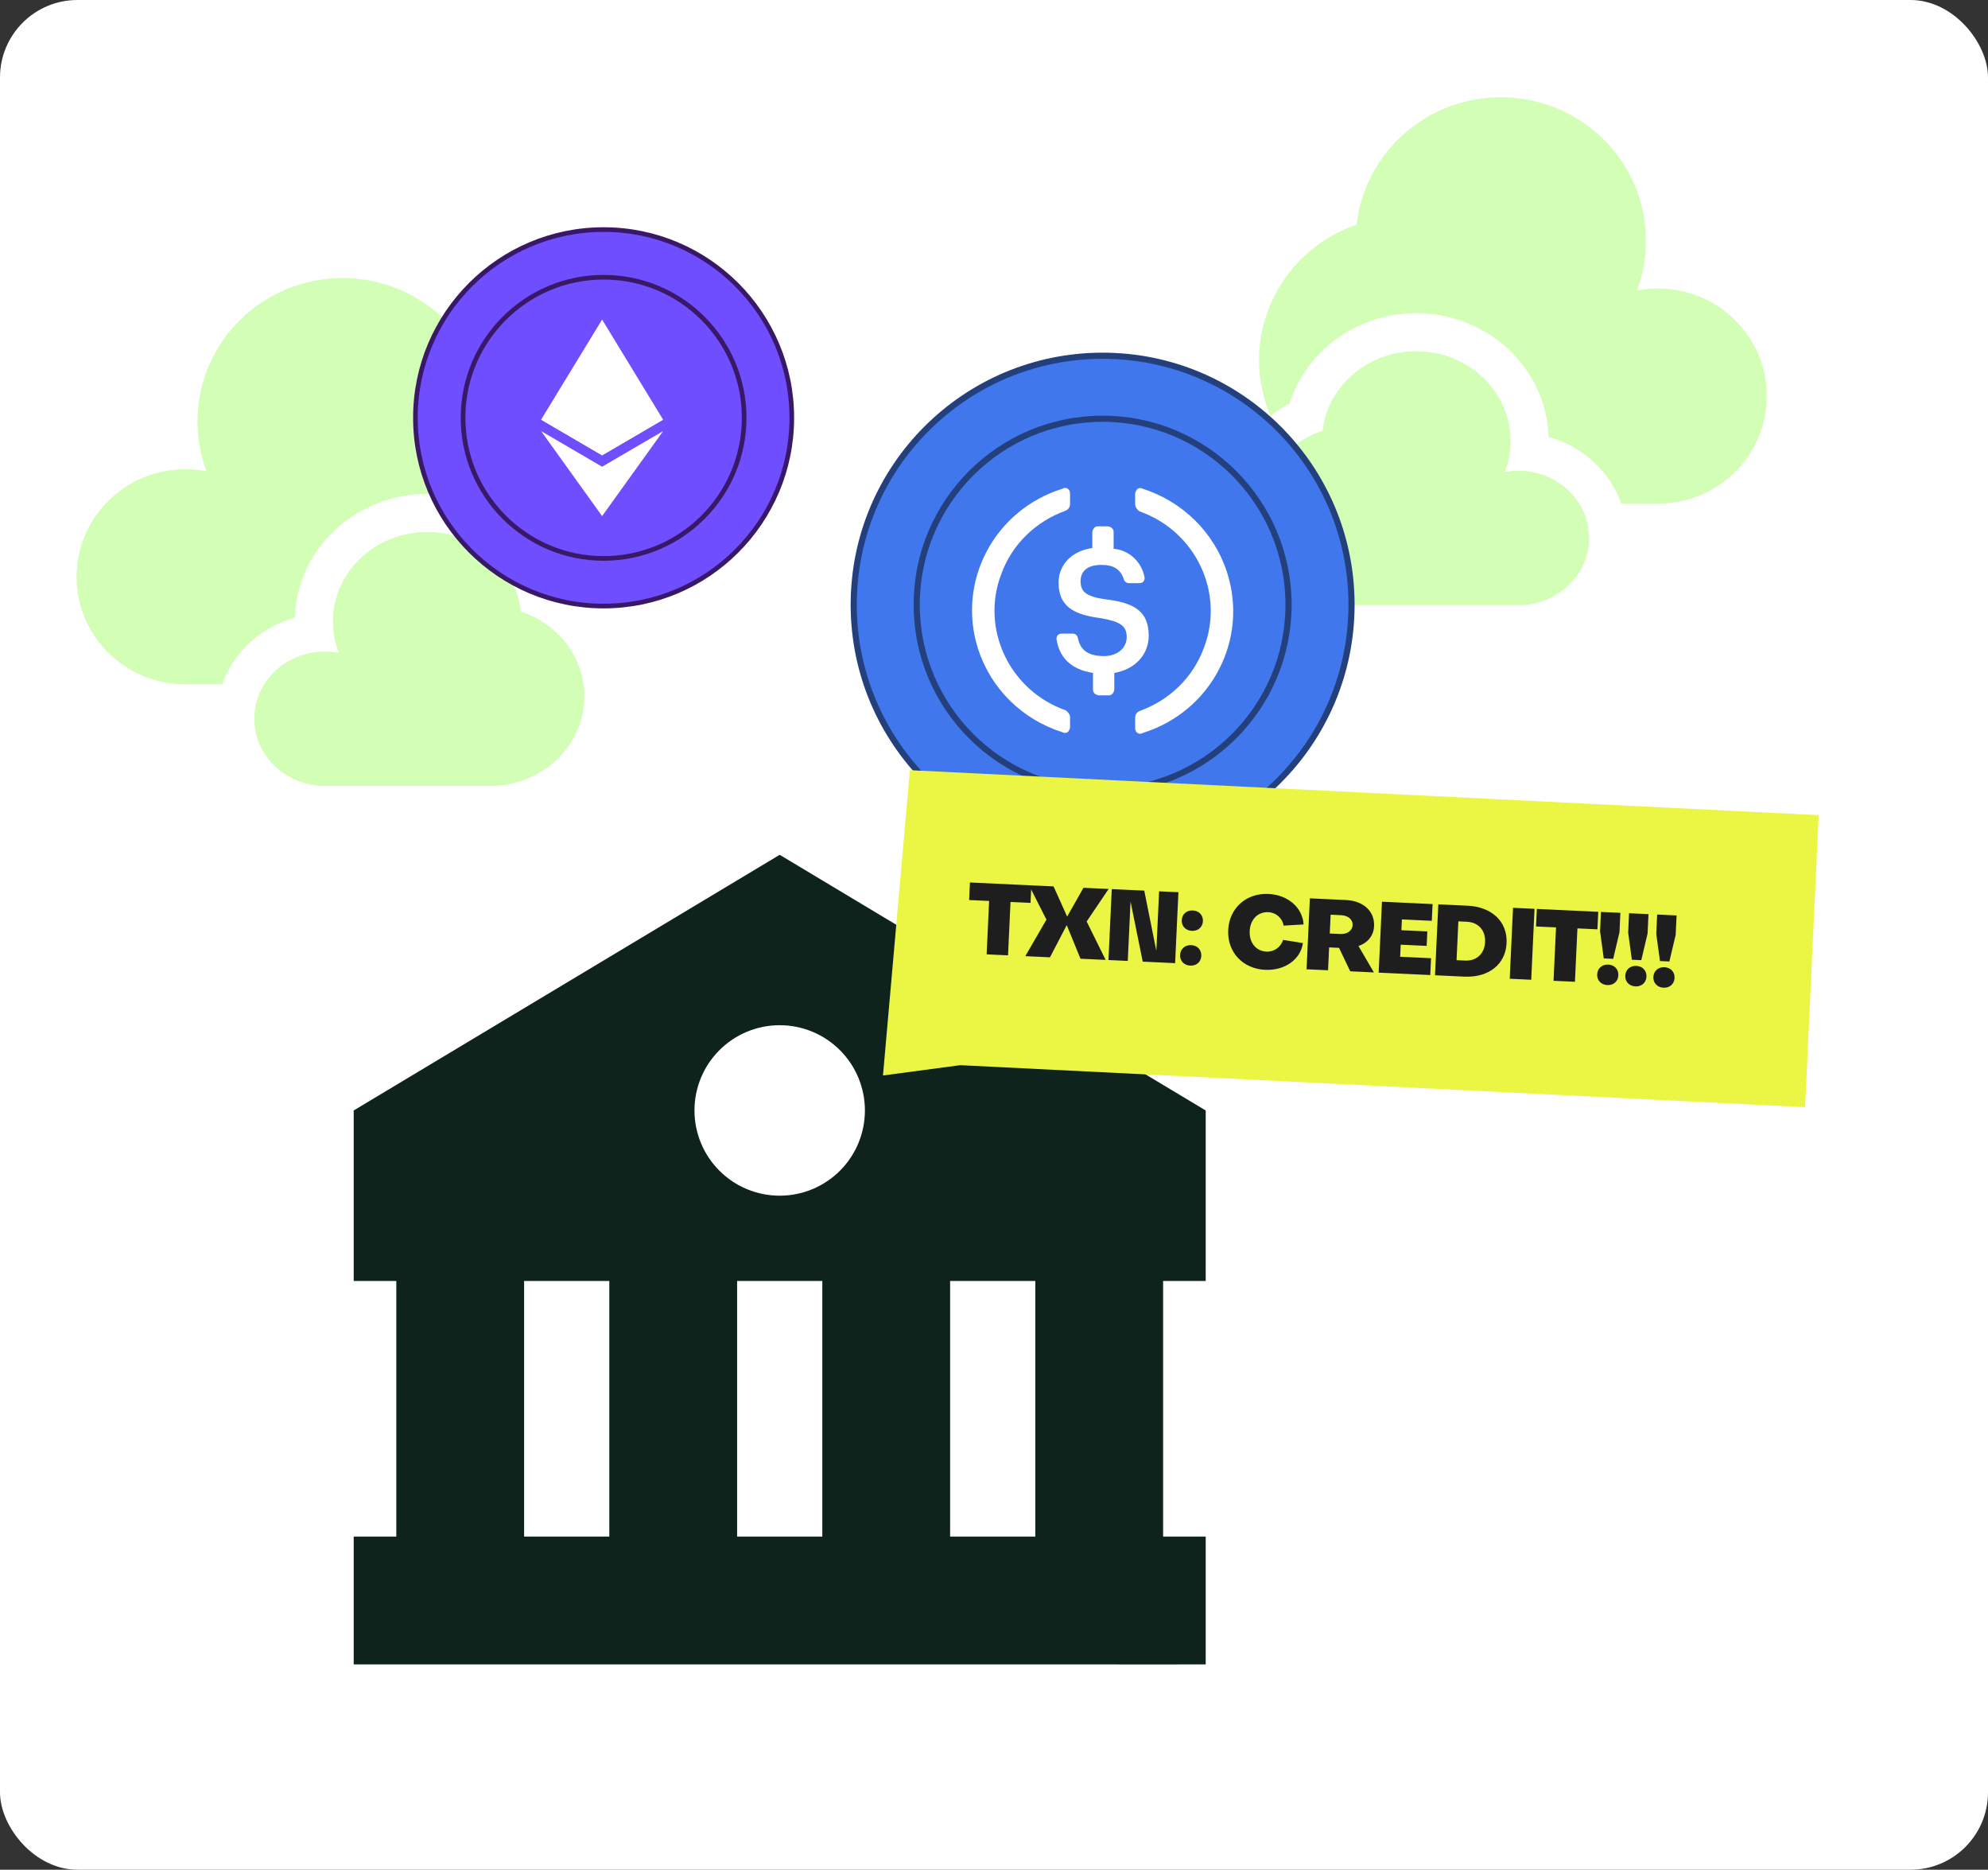
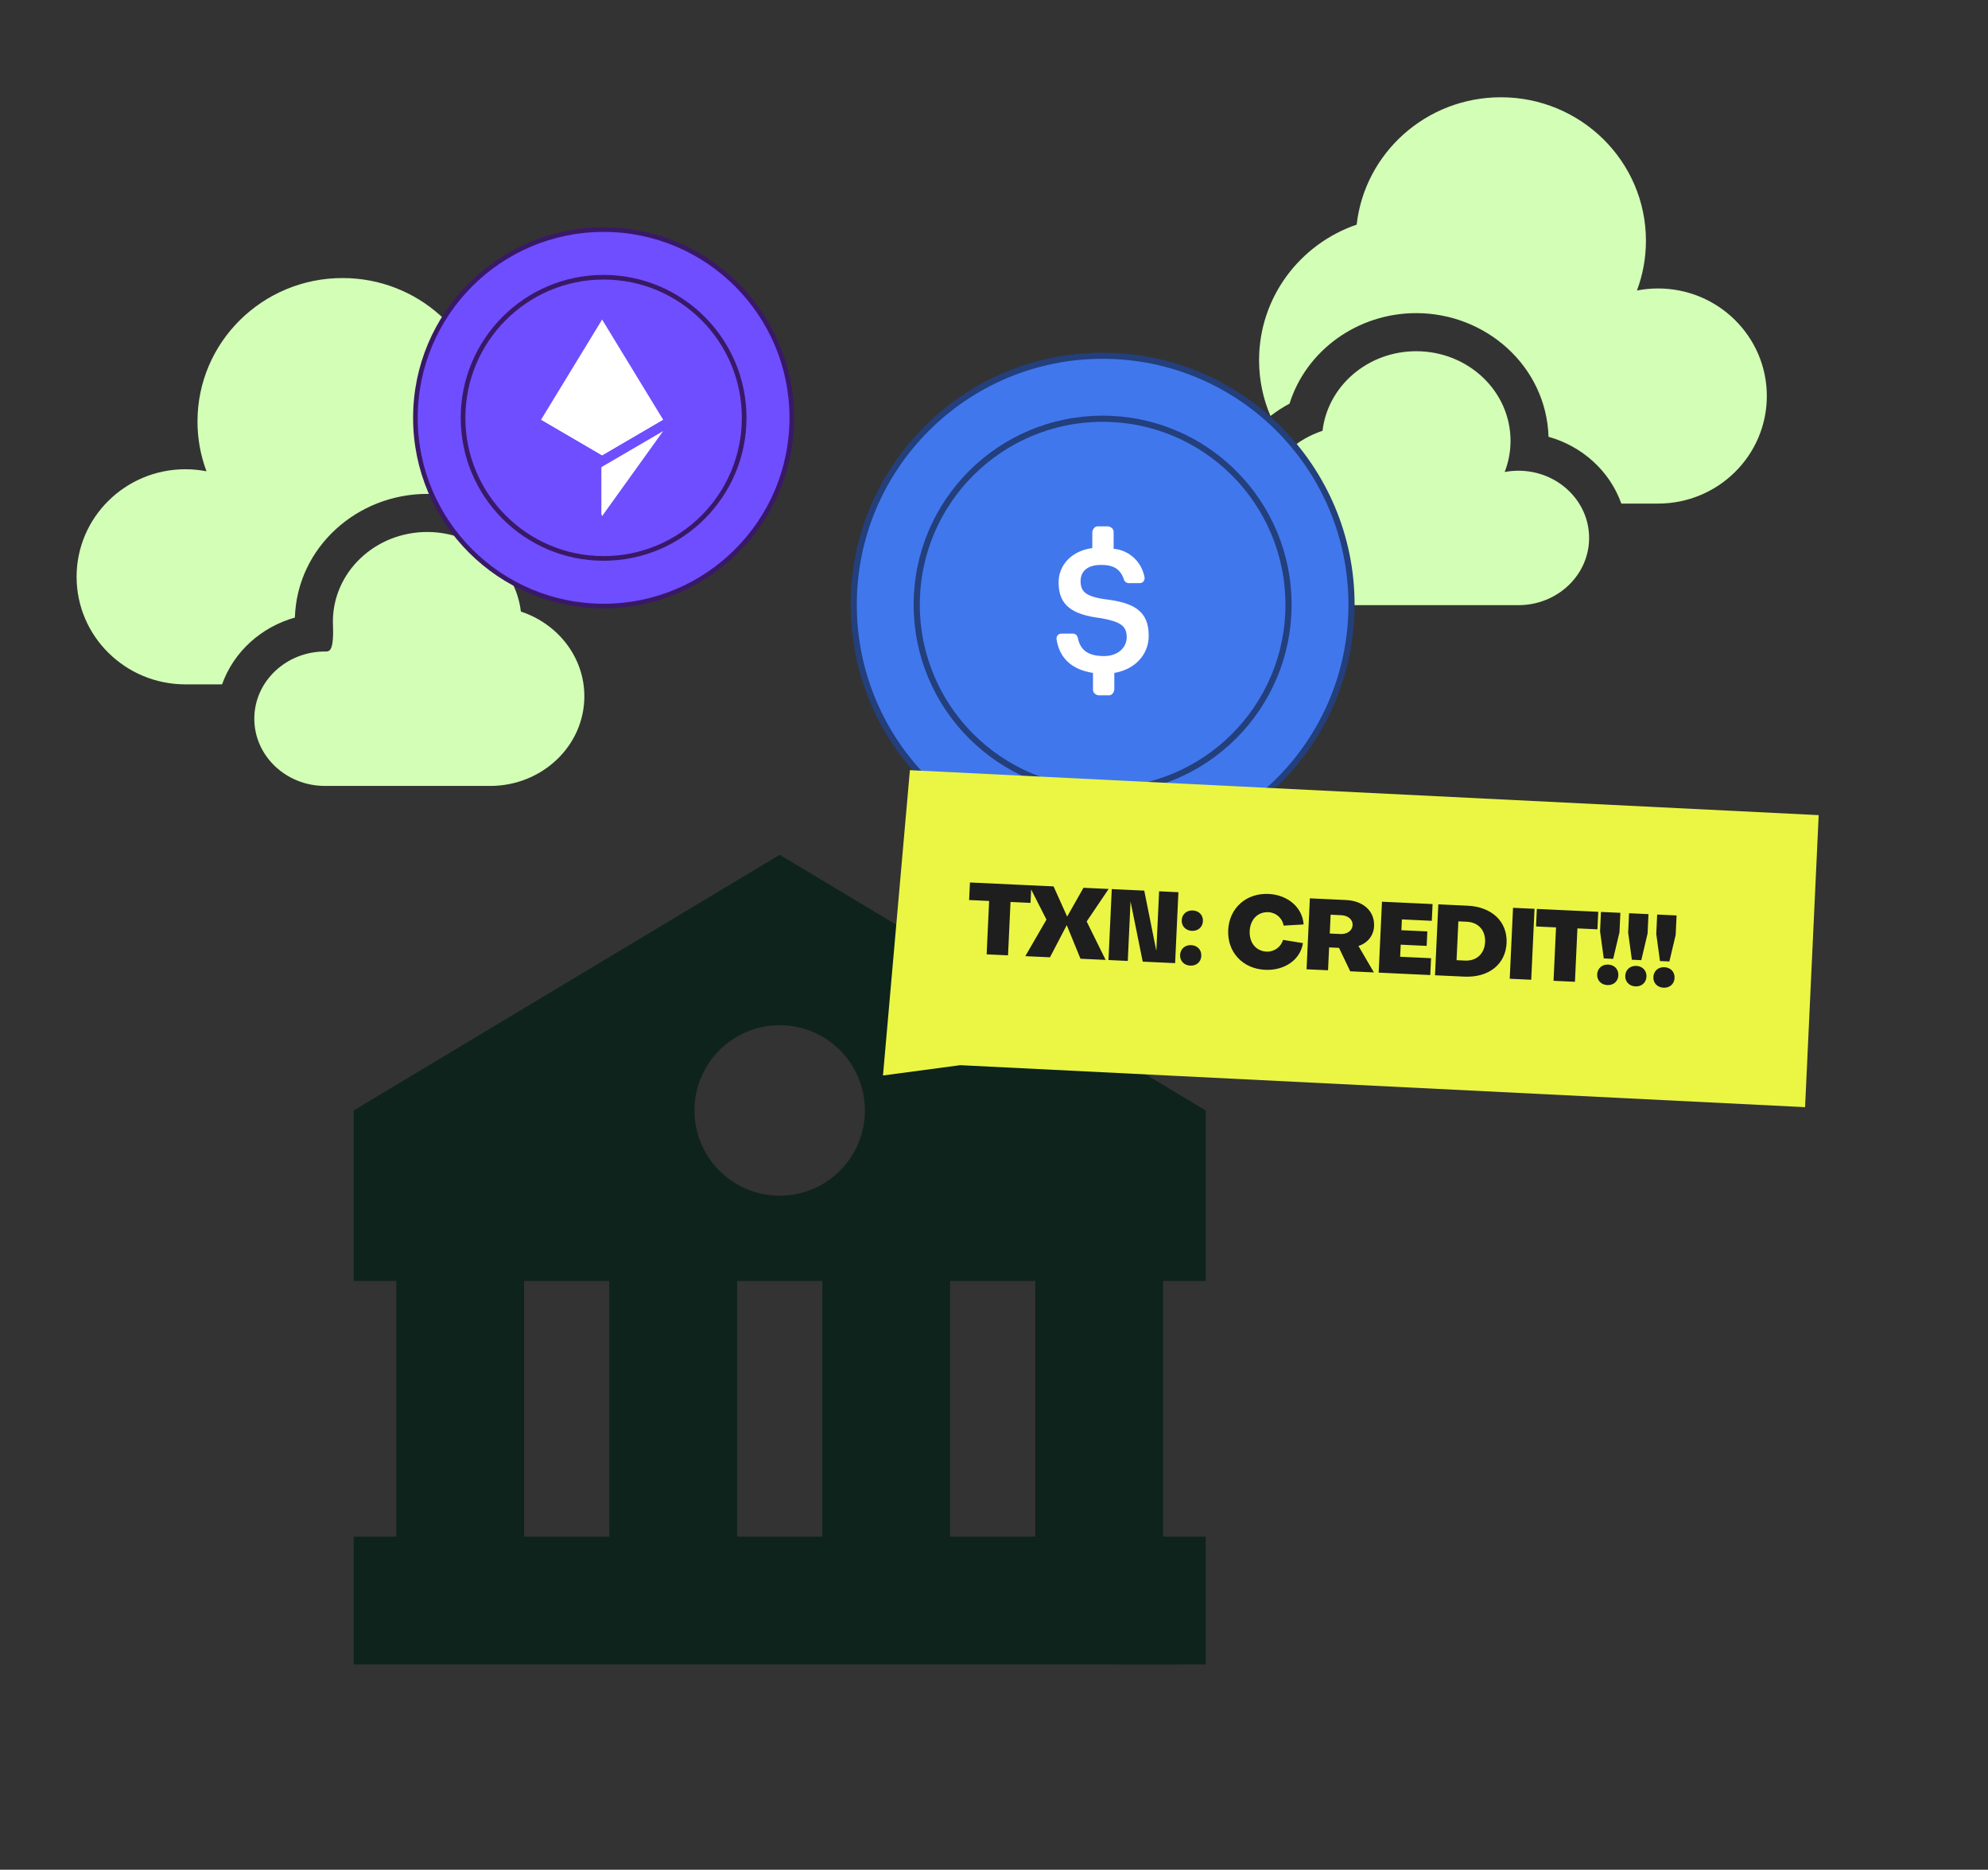
<svg xmlns="http://www.w3.org/2000/svg" width="385" height="362" viewBox="0 0 385 362" fill="none">
  <rect x="0" y="0" width="385" height="362" fill="#333333" stroke="none" />
-   <rect width="385" height="362" rx="15" fill="white" />
-   <path d="M94.906 152.167C104.99 152.167 113.167 144.398 113.167 134.811C113.167 127.219 108.029 120.764 100.875 118.409C99.867 109.741 92.123 103 82.733 103C72.644 103 64.467 110.768 64.467 120.356C64.467 122.47 64.87 124.506 65.598 126.384C64.722 126.22 63.834 126.138 62.943 126.138C55.386 126.138 49.25 131.959 49.25 139.152C49.25 146.34 55.381 152.167 62.948 152.167H94.906Z" fill="#D3FEB6" />
+   <path d="M94.906 152.167C104.99 152.167 113.167 144.398 113.167 134.811C113.167 127.219 108.029 120.764 100.875 118.409C99.867 109.741 92.123 103 82.733 103C72.644 103 64.467 110.768 64.467 120.356C64.722 126.22 63.834 126.138 62.943 126.138C55.386 126.138 49.25 131.959 49.25 139.152C49.25 146.34 55.381 152.167 62.948 152.167H94.906Z" fill="#D3FEB6" />
  <path d="M110.959 115.537C109.798 114.638 108.563 113.838 107.266 113.148C104.021 102.818 94.06 95.625 82.732 95.625C69.192 95.625 57.539 105.95 57.106 119.569C50.612 121.388 45.257 126.167 43.01 132.5H35.906C24.268 132.5 14.833 123.178 14.833 111.678C14.833 100.173 24.268 90.851 35.906 90.851C37.302 90.851 38.669 90.989 39.987 91.244C38.832 88.159 38.242 84.892 38.246 81.598C38.246 66.263 50.823 53.833 66.34 53.833C80.795 53.833 92.698 64.62 94.267 78.49C105.26 82.252 113.166 92.582 113.166 104.736C113.166 108.57 112.38 112.219 110.959 115.537Z" fill="#D3FEB6" />
  <path d="M262.094 117.167C252.01 117.167 243.833 109.398 243.833 99.811C243.833 92.219 248.971 85.764 256.125 83.409C257.133 74.741 264.877 68 274.267 68C284.356 68 292.533 75.768 292.533 85.356C292.533 87.47 292.13 89.505 291.402 91.384C292.278 91.22 293.166 91.138 294.057 91.138C301.614 91.138 307.75 96.959 307.75 104.152C307.75 111.34 301.619 117.167 294.052 117.167H262.094Z" fill="#D3FEB6" />
  <path d="M246.041 80.537C247.202 79.638 248.437 78.838 249.734 78.148C252.979 67.818 262.94 60.625 274.268 60.625C287.808 60.625 299.461 70.95 299.893 84.569C306.388 86.388 311.743 91.167 313.99 97.5H321.094C332.732 97.5 342.167 88.178 342.167 76.678C342.167 65.173 332.732 55.851 321.094 55.851C319.698 55.851 318.331 55.989 317.013 56.244C318.168 53.159 318.758 49.892 318.754 46.598C318.754 31.263 306.177 18.833 290.66 18.833C276.205 18.833 264.302 29.62 262.733 43.49C251.74 47.252 243.834 57.581 243.834 69.736C243.834 73.57 244.62 77.219 246.041 80.537Z" fill="#D3FEB6" />
  <circle cx="116.895" cy="80.895" r="36.445" fill="#6E4EFF" stroke="#391967" stroke-width="0.9" />
  <circle cx="116.896" cy="80.896" r="27.221" fill="#6E4EFF" stroke="#391967" stroke-width="0.9" />
  <g clip-path="url(#clip0_124_3)">
    <path d="M116.605 61.872L116.347 62.739V87.897L116.605 88.152L128.419 81.249L116.605 61.872Z" fill="white" />
    <path d="M116.605 61.873L104.79 81.249L116.605 88.152V75.941V61.873Z" fill="white" />
    <path d="M116.606 90.363L116.46 90.539V99.501L116.606 99.921L128.427 83.464L116.606 90.363Z" fill="white" />
-     <path d="M116.605 99.921V90.363L104.79 83.464L116.605 99.921Z" fill="white" />
    <path d="M116.605 88.151L128.42 81.248L116.605 75.94V88.151Z" fill="white" />
    <path d="M104.79 81.248L116.605 88.151V75.94L104.79 81.248Z" fill="white" />
  </g>
  <circle cx="213.536" cy="117.077" r="48.202" fill="#4177ED" stroke="#233F7C" stroke-width="1.19" />
  <circle cx="213.536" cy="117.077" r="36.003" fill="#4177ED" stroke="#233F7C" stroke-width="1.19" />
  <path d="M222.462 123.088C222.462 118.335 219.664 116.705 214.068 116.026C210.071 115.483 209.272 114.396 209.272 112.495C209.272 110.593 210.604 109.371 213.269 109.371C215.667 109.371 216.999 110.186 217.665 112.223C217.799 112.631 218.198 112.902 218.598 112.902H220.729C221.262 112.902 221.662 112.495 221.662 111.952V111.816C221.129 108.828 218.731 106.519 215.667 106.248V102.988C215.667 102.445 215.267 102.038 214.601 101.902H212.603C212.07 101.902 211.67 102.309 211.537 102.988V106.112C207.54 106.655 205.009 109.371 205.009 112.767C205.009 117.248 207.673 119.013 213.269 119.693C216.999 120.372 218.198 121.186 218.198 123.359C218.198 125.533 216.333 127.026 213.802 127.026C210.338 127.026 209.139 125.532 208.739 123.495C208.606 122.952 208.206 122.68 207.806 122.68H205.541C205.009 122.68 204.609 123.088 204.609 123.631V123.767C205.142 127.162 207.273 129.606 211.67 130.286V133.545C211.67 134.088 212.07 134.495 212.736 134.631H214.734C215.267 134.631 215.667 134.224 215.8 133.545V130.286C219.797 129.606 222.462 126.754 222.462 123.088Z" fill="white" />
-   <path d="M206.389 137.529C195.459 133.677 189.854 121.706 193.918 111.112C196.02 105.333 200.644 100.93 206.389 98.866C206.949 98.591 207.23 98.178 207.23 97.49V95.564C207.23 95.013 206.949 94.6 206.389 94.463C206.249 94.463 205.968 94.463 205.828 94.6C192.516 98.728 185.23 112.625 189.433 125.697C191.956 133.402 197.981 139.318 205.828 141.795C206.389 142.07 206.949 141.795 207.089 141.244C207.23 141.107 207.23 140.969 207.23 140.694V138.768C207.23 138.355 206.809 137.805 206.389 137.529ZM221.242 94.6C220.682 94.325 220.121 94.6 219.981 95.151C219.841 95.289 219.841 95.426 219.841 95.701V97.628C219.841 98.178 220.261 98.728 220.682 99.004C231.612 102.856 237.217 114.827 233.153 125.421C231.051 131.2 226.427 135.603 220.682 137.667C220.121 137.942 219.841 138.355 219.841 139.043V140.969C219.841 141.52 220.121 141.933 220.682 142.07C220.822 142.07 221.102 142.07 221.242 141.933C234.554 137.805 241.841 123.908 237.637 110.837C235.115 102.994 228.949 97.077 221.242 94.6Z" fill="white" />
  <path d="M68.5 215V248.008H76.75V297.5H68.5V322.25H200.5L225.25 322.258L233.5 322.25V297.5H225.25V248.008H233.5V215L151 165.5L68.5 215ZM101.5 297.5V248.008H118V297.5H101.5ZM142.75 297.5V248.008H159.25V297.5H142.75ZM200.5 297.5H184V248.008H200.5V297.5ZM167.5 215C167.499 217.167 167.072 219.313 166.242 221.316C165.412 223.318 164.196 225.137 162.663 226.669C161.13 228.201 159.31 229.416 157.308 230.245C155.305 231.074 153.159 231.501 150.992 231.5C148.824 231.499 146.678 231.072 144.676 230.242C142.674 229.412 140.855 228.196 139.323 226.663C137.791 225.13 136.575 223.31 135.746 221.308C134.918 219.305 134.491 217.159 134.492 214.992C134.493 210.615 136.233 206.417 139.329 203.323C142.425 200.228 146.623 198.491 151 198.492C155.377 198.493 159.575 200.233 162.669 203.329C165.763 206.425 167.501 210.623 167.5 215Z" fill="#0E231C" />
  <path d="M352.21 157.819L176.212 149.114L171 208.228L185.95 206.231L349.574 214.359L352.21 157.819Z" fill="#EAF643" />
  <path d="M191.556 174.436L187.682 174.255L187.84 170.86L199.731 171.415L199.573 174.81L195.699 174.629L195.217 184.967L191.074 184.774L191.556 174.436ZM206.666 177.466L209.829 171.886L214.701 172.113L210.447 178.411L214.118 185.848L209.246 185.621L206.589 179.116L203.339 185.346L198.563 185.123L202.66 178.048L199.28 171.394L204.037 171.616L206.666 177.466ZM221.598 172.434L223.938 184.096L224.475 172.569L228.215 172.743L227.575 186.476L221.303 186.183L218.944 174.54L218.407 186.048L214.667 185.874L215.307 172.141L221.598 172.434ZM228.542 184.887C228.597 183.717 229.498 182.932 230.688 182.988C231.896 183.044 232.701 183.908 232.647 185.078C232.593 186.229 231.711 187.014 230.502 186.958C229.313 186.903 228.489 186.038 228.542 184.887ZM228.856 178.155C228.91 177.004 229.811 176.22 231.001 176.275C232.209 176.331 233.014 177.195 232.961 178.346C232.907 179.497 232.025 180.282 230.816 180.226C229.627 180.171 228.803 179.306 228.856 178.155ZM248.473 181.972L252.327 182.594C251.872 185.763 248.81 187.946 245.012 187.769C240.658 187.566 237.657 184.332 237.855 180.074C238.054 175.816 241.343 172.875 245.678 173.077C249.418 173.251 252.263 175.729 252.457 178.986L248.583 179.209C248.361 177.777 247.125 176.681 245.648 176.612C243.595 176.516 242.123 178.005 242.017 180.268C241.912 182.531 243.259 184.151 245.273 184.245C246.749 184.314 248.082 183.357 248.473 181.972ZM261.944 179.121C261.998 177.97 261.013 177.252 259.747 177.193L257.694 177.097L257.525 180.741L259.577 180.837C260.843 180.896 261.892 180.234 261.944 179.121ZM263.082 183.153L266.073 188.271L261.489 188.057L259.317 183.516L257.399 183.426L257.193 187.857L253.031 187.663L253.671 173.93L260.691 174.257C264.047 174.414 266.24 176.438 266.106 179.315C266.019 181.176 264.839 182.581 263.082 183.153ZM271.156 185.24L277.14 185.519L276.988 188.78L266.995 188.314L267.636 174.581L277.436 175.038L277.285 178.279L271.493 178.009L271.395 180.1L276.421 180.334L276.29 183.135L271.265 182.9L271.156 185.24ZM291.768 182.588C291.575 186.711 288.302 189.307 283.584 189.087L277.907 188.823L278.547 175.09L284.224 175.355C288.942 175.575 291.96 178.464 291.768 182.588ZM284.079 178.462L282.43 178.385L282.079 185.903L283.729 185.98C285.934 186.083 287.499 184.676 287.606 182.394C287.712 180.111 286.285 178.565 284.079 178.462ZM297.179 175.959L296.539 189.691L292.377 189.497L293.017 175.765L297.179 175.959ZM301.344 179.555L297.47 179.374L297.628 175.98L309.52 176.534L309.361 179.929L305.487 179.748L305.005 190.086L300.862 189.893L301.344 179.555ZM309.31 188.653C309.364 187.483 310.266 186.699 311.455 186.754C312.663 186.81 313.469 187.674 313.414 188.844C313.361 189.995 312.478 190.781 311.27 190.724C310.081 190.669 309.256 189.804 309.31 188.653ZM313.631 180.493L312.41 185.645L310.588 185.56L309.872 180.318L310.047 176.559L313.806 176.734L313.631 180.493ZM314.752 188.907C314.807 187.737 315.708 186.952 316.897 187.008C318.106 187.064 318.911 187.928 318.857 189.098C318.803 190.249 317.921 191.034 316.712 190.978C315.523 190.923 314.698 190.058 314.752 188.907ZM319.073 180.747L317.852 185.899L316.03 185.814L315.314 180.572L315.489 176.812L319.248 176.988L319.073 180.747ZM320.194 189.161C320.249 187.991 321.15 187.206 322.34 187.262C323.548 187.318 324.353 188.182 324.299 189.352C324.245 190.503 323.363 191.288 322.154 191.232C320.965 191.176 320.141 190.311 320.194 189.161ZM324.515 181.001L323.295 186.153L321.473 186.068L320.756 180.825L320.931 177.066L324.69 177.242L324.515 181.001Z" fill="#1E1E1E" />
  <defs>
    <clipPath id="clip0_124_3">
      <rect width="23.636" height="38.048" fill="white" transform="translate(104.79 61.871)" />
    </clipPath>
  </defs>
</svg>